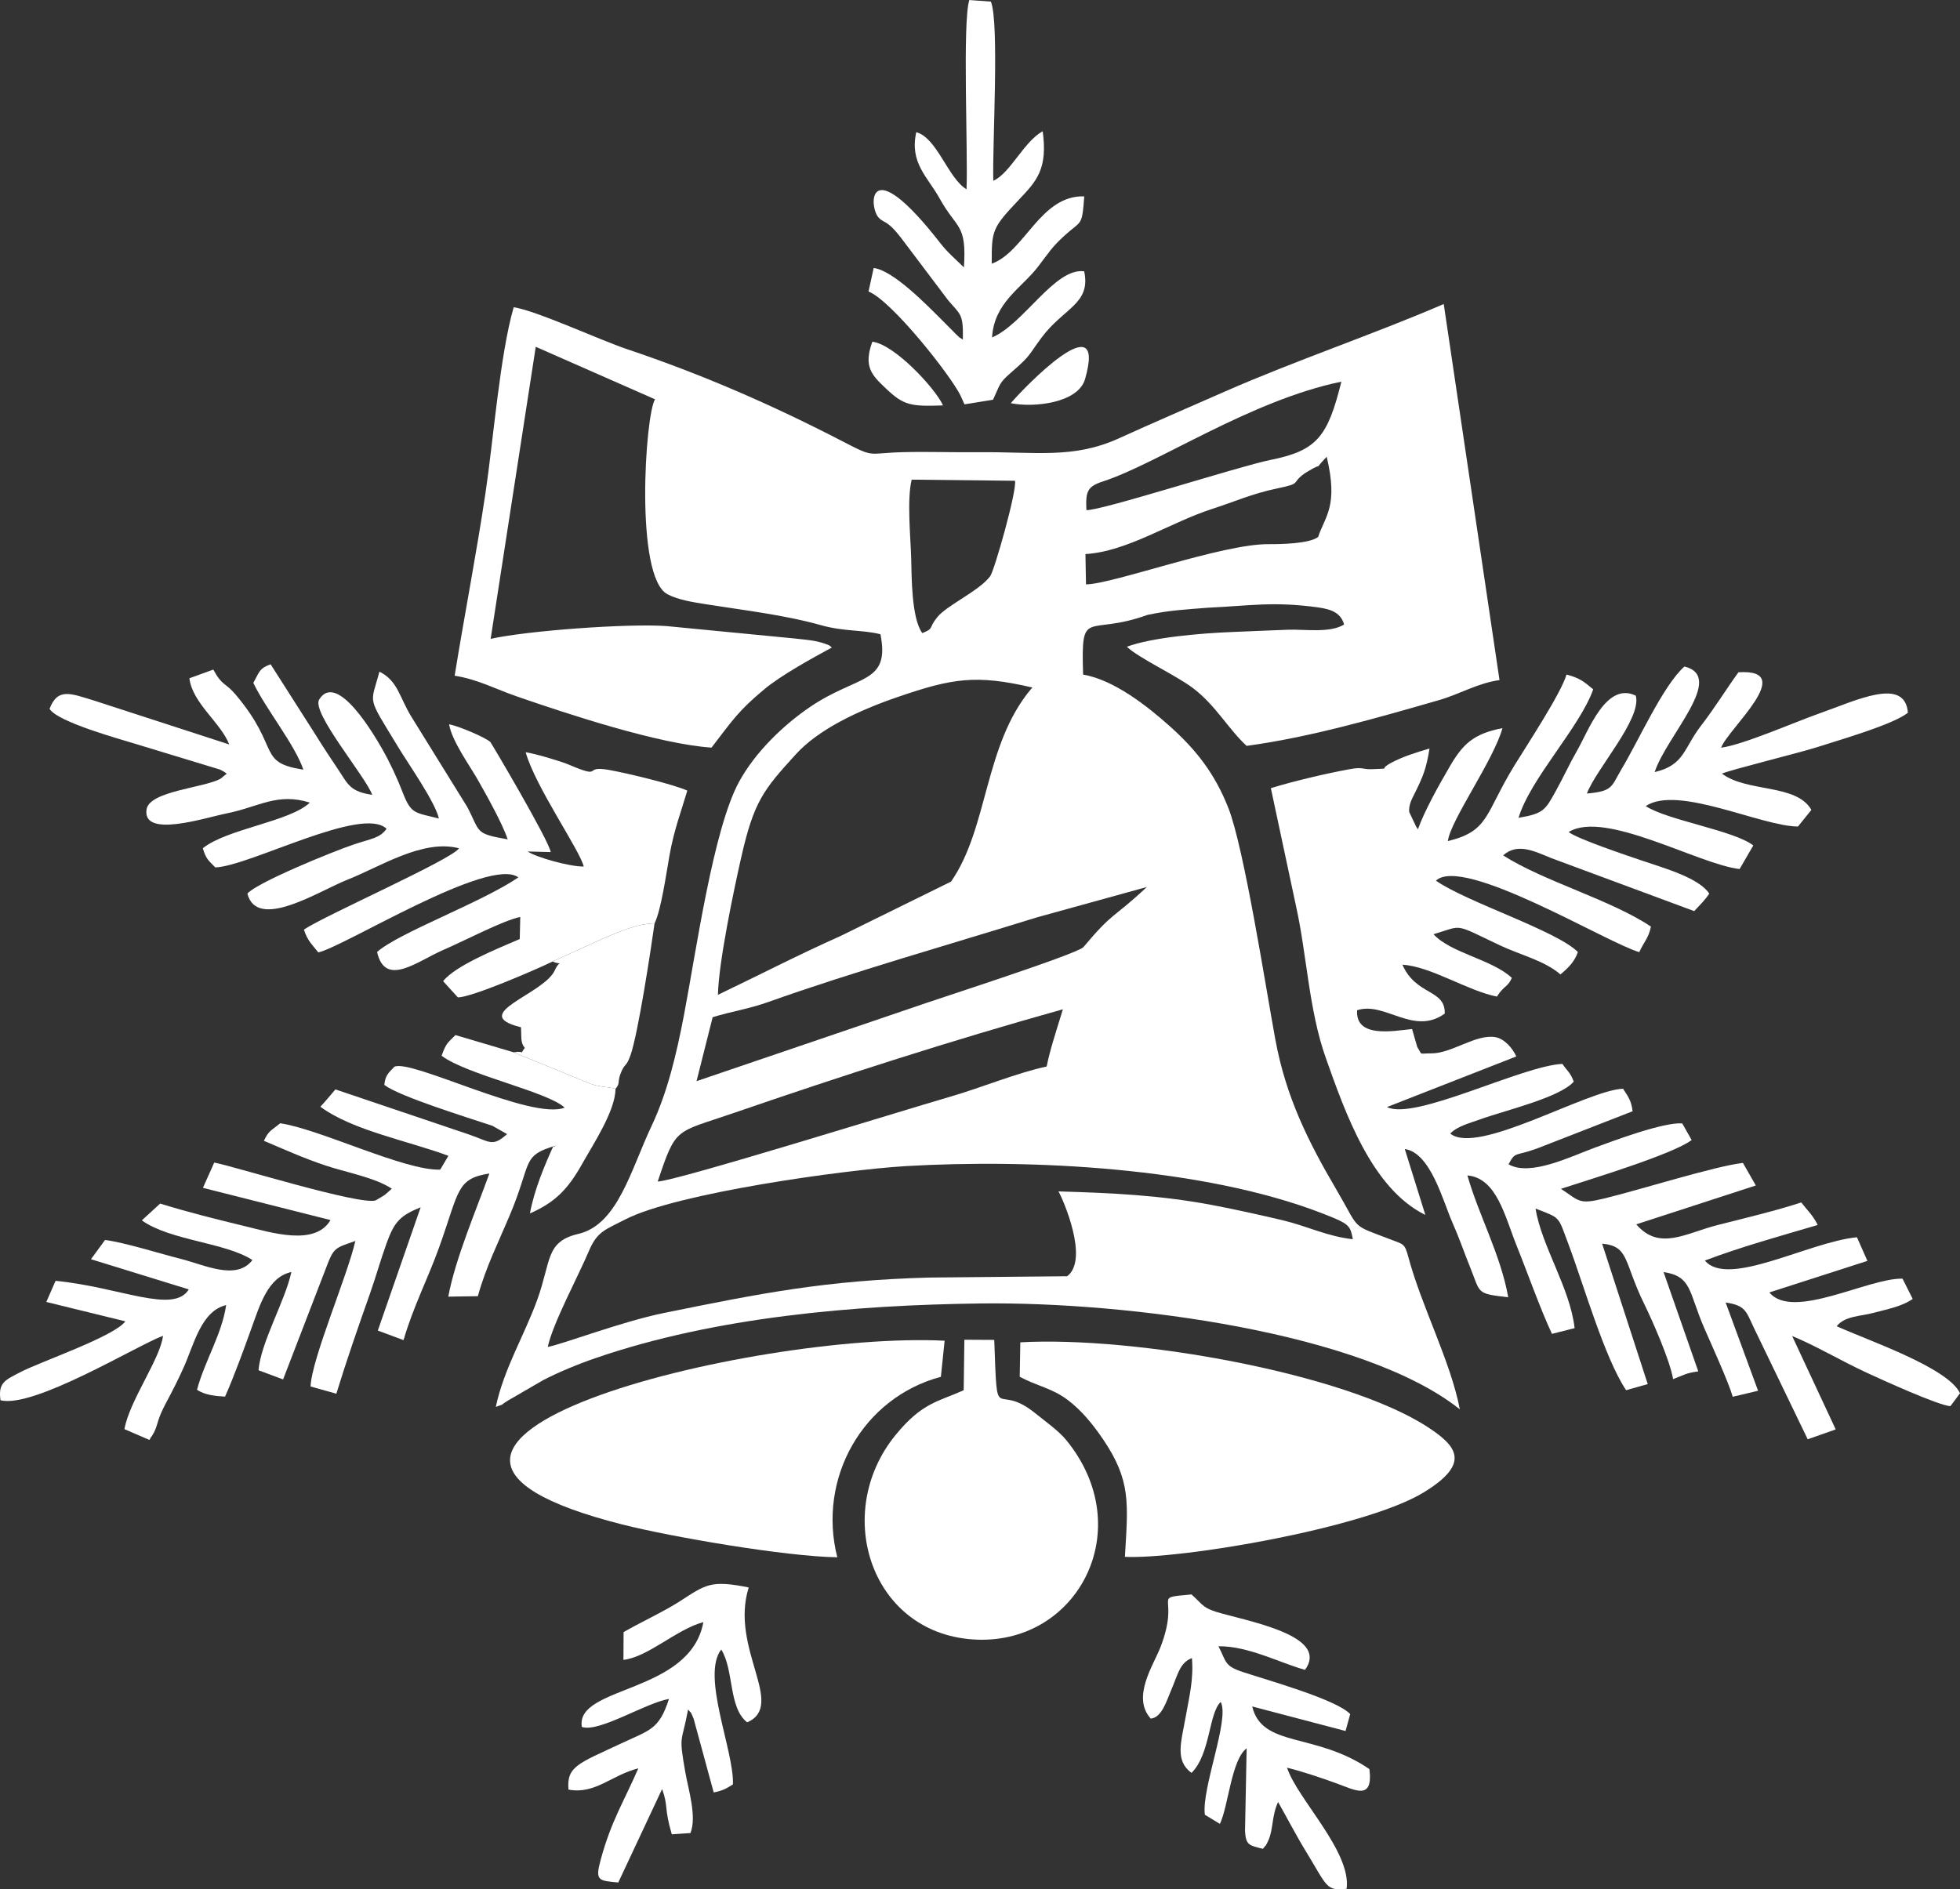
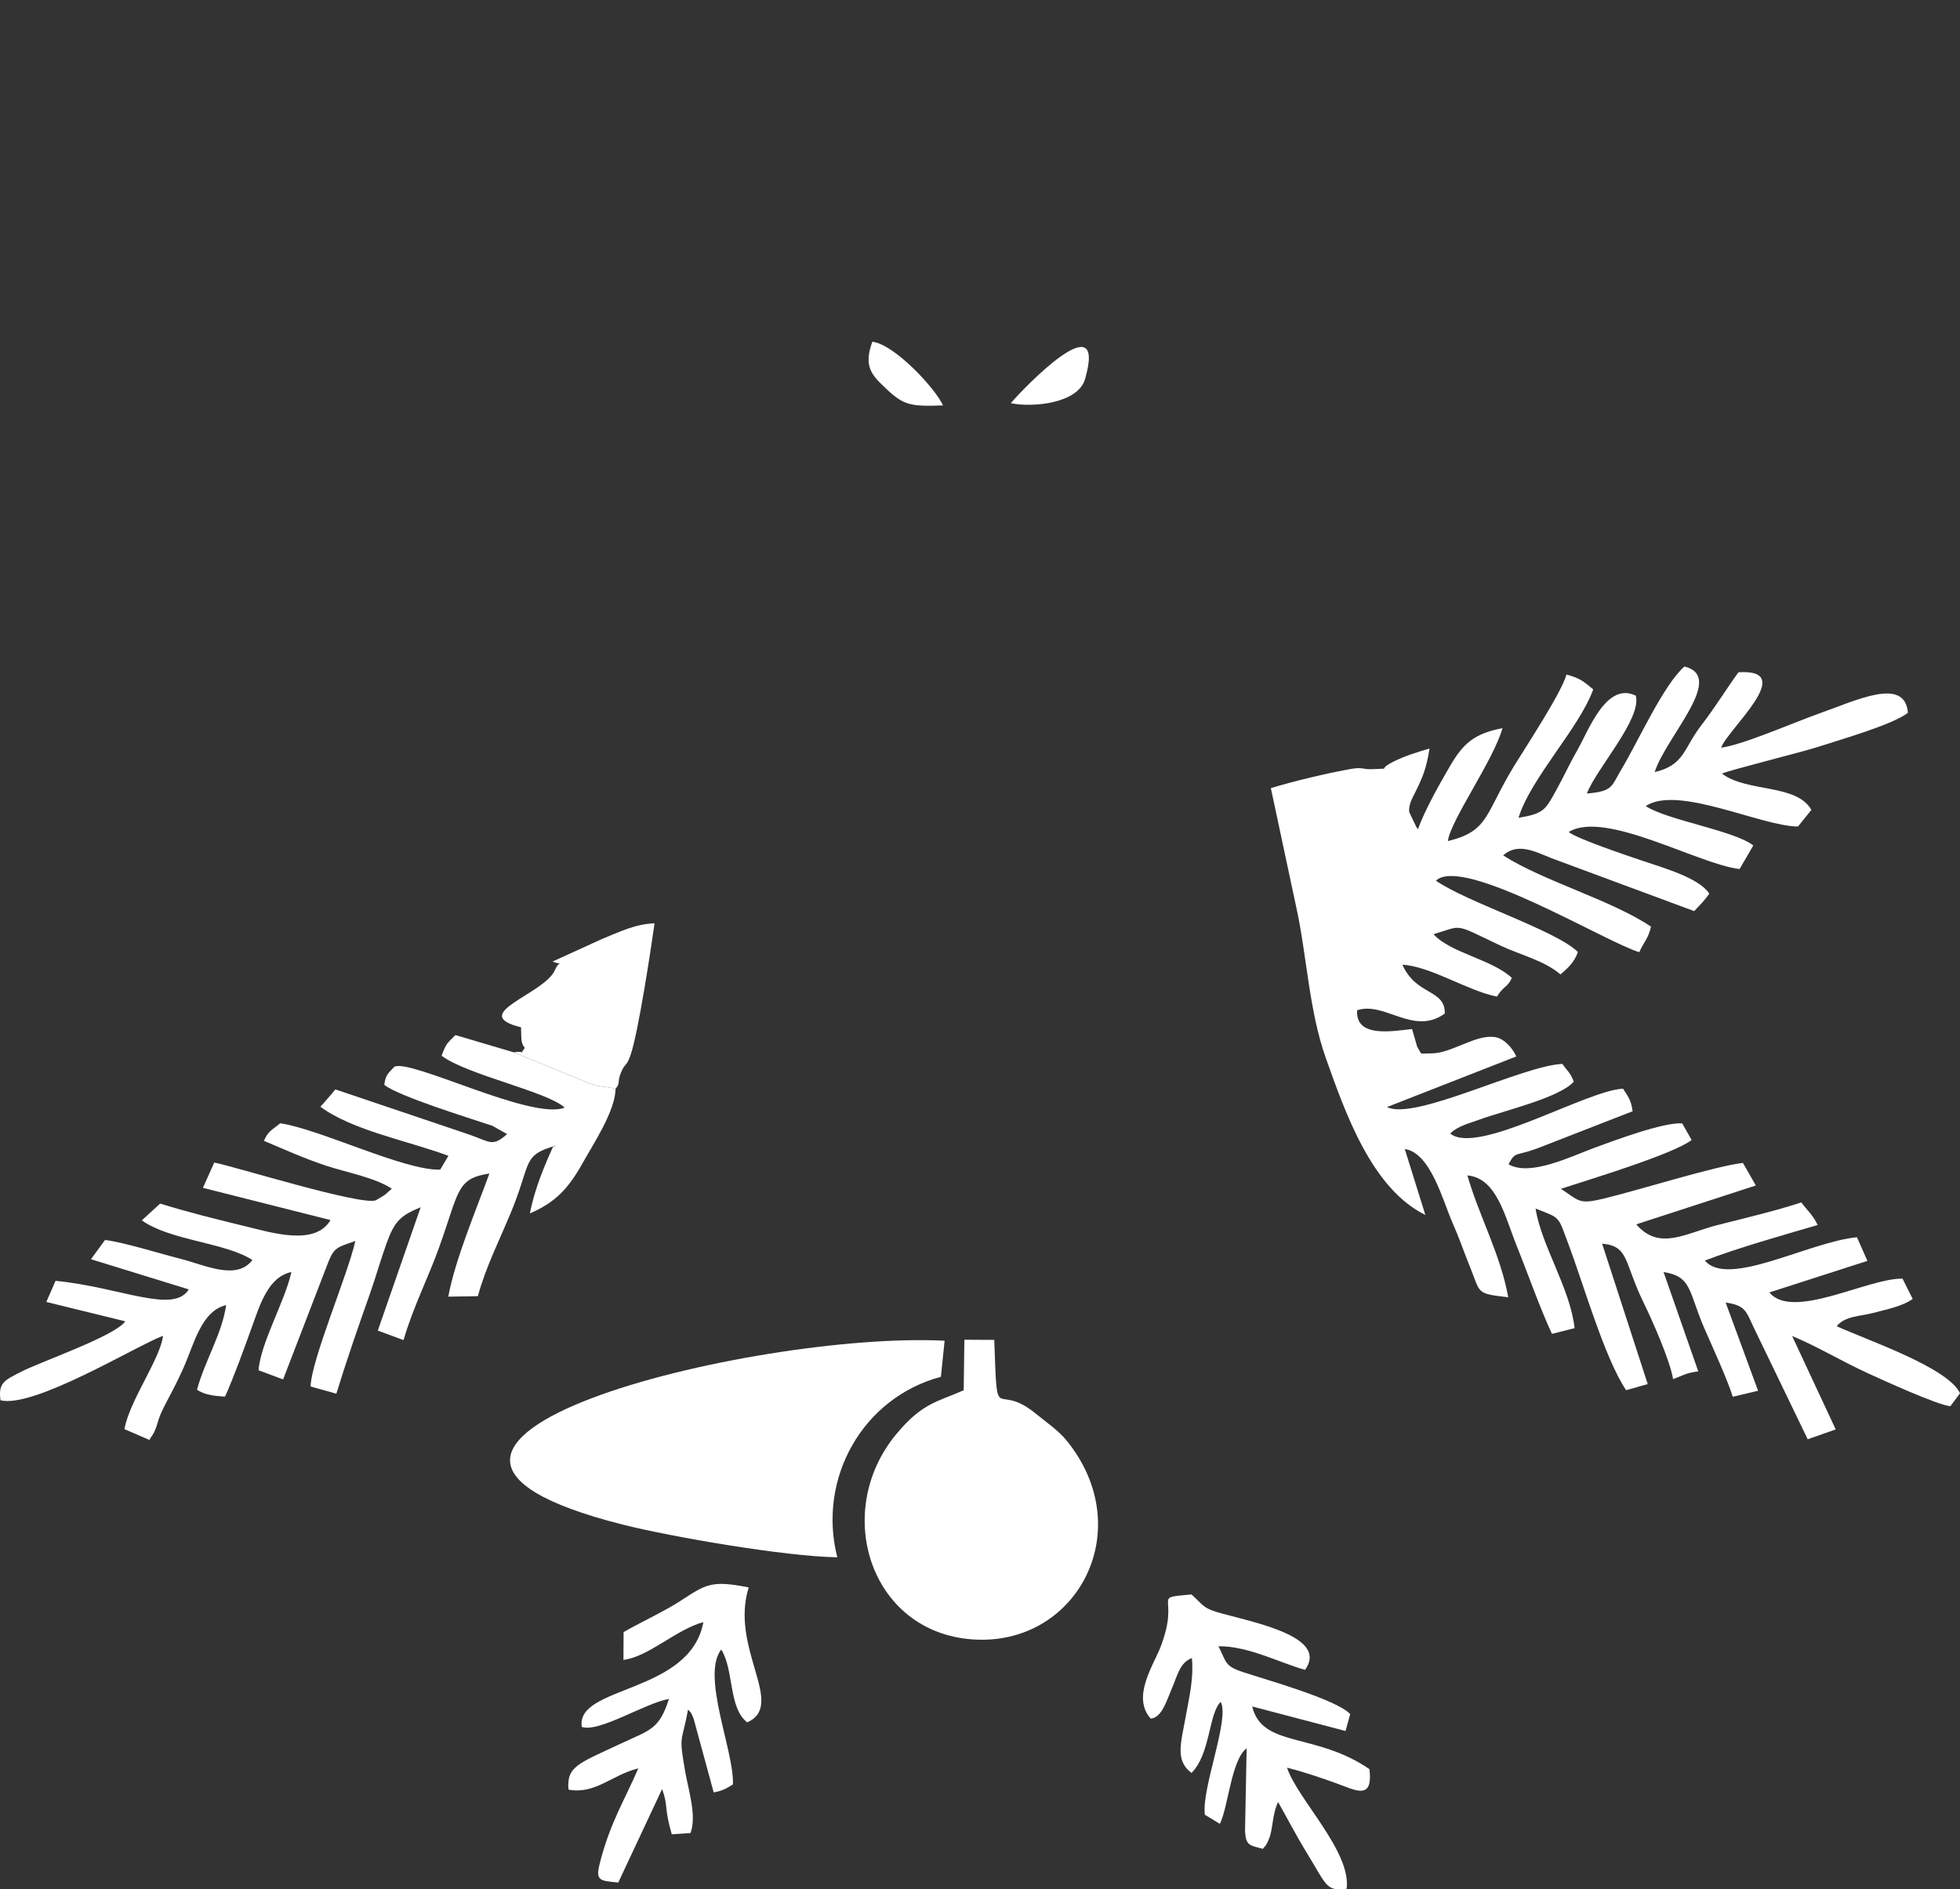
<svg xmlns="http://www.w3.org/2000/svg" xml:space="preserve" width="159.925mm" height="154.197mm" version="1.1" style="shape-rendering:geometricPrecision; text-rendering:geometricPrecision; image-rendering:optimizeQuality; fill-rule:evenodd; clip-rule:evenodd" viewBox="0 0 3066.63 2956.79">
  <rect x="0" y="0" width="3066.63" height="2956.79" fill="#333333" stroke="none" />
  <defs>
    <style type="text/css"> .fil0 {fill:white} </style>
  </defs>
  <g id="Слой_x0020_1">
-     <path class="fil0" d="M803.72 480.82c-21.38,73.68 -31.87,208.2 -44.02,289.99 -14.25,95.9 -33.04,191.79 -48.34,286.66 36,5.68 64.08,20.91 96.83,32.25 81.23,28.13 222.6,74.75 305.06,80.26 33.2,-43.28 42.08,-57.41 81.72,-90.6 27.19,-22.77 74.36,-48.5 106.55,-66.04 -5.53,-4.43 -1.88,-2.57 -11.28,-6.13 -4.33,-1.64 -12.08,-3.47 -16.48,-4.26 -9.23,-1.64 -20.45,-2.55 -30.47,-3.74l-200.87 -19.46c-61.56,-4.26 -218.88,7.46 -274.76,20.03l70.57 -457.06 186.66 82.19c-15.34,23.37 -32.25,277.88 19.48,305.1 17.16,9.03 40.64,12.47 60.11,15.58 59.46,9.5 122.42,16.6 180.24,32.85 35.82,10.06 63.83,6.95 92.84,14.12 15.39,78.45 -35.03,62.83 -110.05,113.72 -40.8,27.68 -85.42,70.01 -111.15,117.17 -40.5,74.24 -67.17,265.46 -86.23,365.1 -11.65,60.91 -25.83,120.94 -50.46,173.02 -32.74,69.22 -53.07,155.01 -114.81,169.43 -51.47,12.02 -42.25,42.13 -64.22,102.93 -20.14,55.74 -52.45,108.49 -64.89,167.8 18.3,-6.97 0.79,1.5 19.48,-10.18l54.44 -31.56c24.13,-12.56 54.51,-25.1 82.12,-34.6 187.46,-64.55 406.02,-83.05 602.61,-85.52 230.56,-2.9 598.69,45.32 749.67,165.7 -14.4,-75.11 -59.76,-160.58 -80.64,-238.58 -5.64,-21.07 -7.47,-19.54 -27.62,-27.26 -63.83,-24.45 -46.86,-13.24 -84.82,-77.9 -43.83,-74.66 -78.88,-144.47 -95.56,-234.82 -14.96,-81.04 -48.76,-299.37 -73.47,-362.37 -21.44,-54.65 -51.19,-91.77 -90.9,-127.41 -36.27,-32.55 -88.33,-73.35 -136.43,-81.54 -3.35,-107.32 5.36,-58.92 100.97,-93.45 33.78,-7.13 57.75,-8.28 94.08,-11.17 66.26,-3.09 102.19,-10.16 172.54,-0.53 21.94,3.01 35.92,9.22 40.71,26.8 -21.6,13.71 -62.2,7.28 -86.53,8.13 -29.6,1.04 -59.24,2.44 -89.64,3.64 -46.81,1.85 -124.25,8.31 -163.65,23.02 18.13,17.47 76.68,44.56 103.22,64.57 35.67,26.89 55.48,64.21 84.16,90.56 98.97,-13.36 204.83,-43.9 300.89,-71.57 32.53,-9.37 60.62,-26.67 94.75,-31.37l-87.25 -588.55c-109.19,47.18 -232.28,88.52 -342.9,137.18 -58.29,25.64 -109.87,47.83 -165.51,73.1 -71.51,32.48 -130.05,20.68 -221.14,21.65 -38.97,0.41 -78.02,-1.09 -116.94,-0.07 -56.44,1.48 -42.59,9.76 -93.73,-16.74 -109.53,-56.77 -219.57,-104.86 -337.71,-144.49 -42.03,-14.1 -142.09,-60.4 -177.24,-65.57zm894.57 386.27l0.86 47.45c42.27,-0.44 213.06,-63.5 285.66,-62.96 18.36,0.14 63.66,-0.56 77.57,-11.23 10.28,-31.83 32.12,-47.59 13.39,-125.56 -27.95,29.44 3.75,2.6 -32.56,24.79 -1,0.61 -2.25,1.47 -3.19,2.16 -20.73,15.17 -1.92,14.39 -42.75,22.87 -37.78,7.84 -66.01,20.67 -100.44,31.73 -65.29,20.99 -133.22,66.97 -198.55,70.75zm1.48 -68.84c20.26,2.02 239.67,-68.76 287.52,-78.36 73.46,-14.74 89.93,-36.15 111.44,-122.6 -142.41,29.31 -287.56,128.45 -373,156.1 -25.21,8.16 -27.14,16.37 -25.95,44.86zm-256.7 192.56c19.57,-8.09 8.33,-6.55 23.73,-25.34 15.13,-18.46 66.4,-41.41 82.61,-63.99 6.39,-8.89 41.77,-132.83 38.67,-149.09l-161.62 -1.76c-7.75,30.51 -1.63,91.33 -0.79,123.51 0.72,27.52 0.33,93.67 17.4,116.66zm194.52 678.26c5.6,-27.03 12.31,-46.92 25.41,-89.56 -172.93,48.31 -345.38,103.84 -515.78,162.54 -91.1,31.38 -89.24,20.52 -118.14,106.94 25.68,0.26 380.92,-110.46 457.54,-132.67 48.59,-14.08 105.22,-37.6 150.97,-47.26zm-522.58 -77.15l-25.2 100.06 338.58 -115.25c30.06,-10.88 254.38,-82.66 266.61,-94.39 48.03,-57.3 44.54,-42.86 99.33,-94.21l-171.88 47.5c-134.93,41.85 -291.59,86.49 -420.76,132.59 -30.85,11.01 -57.1,14.49 -86.68,23.7zm8.27 -35.07c68.55,-32.83 124.22,-61.85 192.63,-92.43l172.12 -84.75c58.55,-84.26 51.48,-213.31 125.11,-301.38 0.38,-0.44 1.66,-1.4 2.09,-2.36 -88.03,-20.51 -124.94,-14.58 -210.55,14.81 -62.06,21.31 -123.76,50.5 -159.44,89.63 -51.38,56.34 -65.85,74.19 -85.84,162.78 -11.7,51.88 -35.06,163.14 -36.12,213.69zm-266.24 551.05c24.29,-4.52 115.37,-39.59 181.47,-53.06 153.58,-31.28 253.49,-50.99 414.55,-55.49l216.61 -2.08c35.06,-26.32 -7.06,-121.01 -12.61,-131.06 -0.1,-0.18 -1.11,-1.09 -0.88,-1.69 84.61,2.46 160.2,5.94 243.51,21.91 34.84,6.68 73.08,15.17 107.1,23.23 38.17,9.05 70.36,25.52 109.88,29.65 -4.46,-21.48 -3.94,-23.41 -47.65,-40.38 -186.47,-72.39 -457.51,-85.35 -651.38,-74.02 -95.13,5.56 -358.96,42.12 -439.09,83.36 -31.72,16.32 -44.19,18.74 -57.19,49.59 -16.39,38.9 -56.56,113.32 -64.33,150.03z" />
    <path class="fil0" d="M2482.86 1241.88c14.22,-38.28 86.23,-116.96 76.54,-153.16 -46.21,-22.67 -73.86,54.57 -91.87,85.97 -12.54,21.85 -20.64,40.37 -33.25,63.09 -16.52,29.75 -18.84,35.45 -58.39,42.09 18.81,-61.93 95.55,-141.12 116.88,-201.04 -14.96,-12.46 -21.09,-17.7 -41.79,-23.2 -8.2,29.02 -63.04,112.13 -81.69,142.61 -46.42,75.84 -39.13,102.33 -103.93,118.02 3.98,-32.46 71.45,-126.27 85.41,-176.75 -45.23,8.77 -61.85,24.74 -82.17,59.55 -17.11,29.32 -39.92,69.87 -50.14,98.89 -0.73,-1.04 -1.87,-3.9 -2.19,-3.12l-11.42 -24.08c-1.03,-11.42 4.26,-20.41 9.13,-30.24 12.44,-25.1 17.76,-38.04 22.63,-69.07 -20.54,5.97 -42.19,12.77 -59.92,22.33 -21.87,11.79 2.27,8.23 -28.09,9.89 -18.74,1.03 -14.28,-4.09 -37.47,0.18 -37.64,6.93 -86.57,18.53 -122.74,29.58l39.32 184.36c16.91,75.44 19.95,162.55 46.58,237.71 30.72,86.69 72.1,204.76 155.81,245.83l-32.17 -103.13c40.53,5.88 59.47,81.1 74.6,115.22 10.86,24.48 17.69,45.27 27.48,69.39 16.87,41.58 8.72,41.56 59.77,47.36 -11.75,-66.51 -46.6,-129.44 -63.87,-190.67 46.18,4.09 58.8,64.82 77.33,110.74 17.08,42.34 36.37,97.48 54.98,137.25l35.43 -8.99c-7.19,-63.23 -51.85,-128.55 -61.08,-187.08 39.89,15.29 34.85,11.76 50.89,54.24 24.04,63.63 56.68,178.86 90.74,229.97l33.86 -9.57 -71.36 -219.78c42.69,4.01 33.52,28.45 65.66,93.96 13.02,26.54 40.38,88.44 45.39,118.04 18.32,-6.84 18.98,-9.22 39.36,-12.14l-54.28 -155.4c44.55,6.67 39.09,31.09 63.62,87.58 11.74,27.03 37.52,83.33 44.62,107.58l39.63 -9.4 -50.74 -138.11c30.61,4.53 31.74,13.06 43.71,38.64l84.68 175.38 43.82 -15.41 -68.19 -146.17c37.09,15.17 76.26,38.76 116.88,57.52 23.81,11 112.02,51.21 130.76,52.26l15.03 -20.2c-18.89,-40.36 -144.48,-82.78 -192.98,-104.91 13.18,-16.36 37.17,-15.32 58.15,-21.04 19.11,-5.21 43.81,-9.61 60.8,-21.67l-15.92 -31.72c-53.58,-1.28 -171.98,65.84 -208.32,21.57l153.37 -49.38 -16.35 -36.98c-75.22,7.17 -201.77,79.7 -237.94,36.45 54.76,-20.86 120.34,-39.14 176.52,-55.64 -7.32,-15.27 -17.13,-23.98 -25.74,-35.31 -37.81,12.52 -89.03,24.8 -130.74,35.34 -49.89,12.61 -91.19,41.02 -127.38,-1.05l187.06 -60.82 -20.2 -35.31c-43.96,5.02 -160.16,41.94 -217.97,55.89 -39.14,9.44 -37.9,3.59 -66.75,-15.37 44.97,-14.68 174.78,-53.89 204.5,-76.32l-14.74 -26.09c-29.64,-1.97 -106.59,26.93 -136.94,38.08 -37.31,13.71 -101.07,45.55 -134.83,25.96 11.29,-20.94 9.63,-11.89 44.84,-24.81l149.3 -58.18c-2.09,-17.95 -8.26,-24.49 -14.98,-35.31 -57.33,2.55 -227.95,105 -270.35,70.19 11.08,-11.57 31.25,-16.54 45.37,-21.72 38.16,-14 125.65,-34.17 147.84,-59.47 -5.2,-14.58 -10.49,-16.92 -17.71,-27.8 -63.51,2.86 -231.21,89.35 -274.46,67.52l202.29 -79.18c-5.85,-13.22 -18.82,-27.67 -32.41,-30.15 -30.4,-5.56 -68.65,25.63 -100.69,25.35 -20.57,-0.18 -12.92,3.84 -21.8,-9.9l-8.18 -28.24c-30.65,3.27 -88.68,14.38 -85.97,-29.35 43.18,-14.46 88.17,40.55 137.12,5.19 1.11,-38.57 -44.92,-27.8 -66.2,-76.44 44.06,2.36 102.29,41.01 147.83,49.84 10.97,-17.4 16.59,-14.13 23.37,-29.21 -30.75,-28.93 -95.79,-38.9 -122.56,-68.36 47.16,-14.02 29.98,-17.64 103.76,17.33 31.7,15.03 69.91,23.93 94.77,45.54 12.23,-9.96 22.57,-20.43 27.32,-35.1 -33.98,-33.7 -173.72,-77.85 -222.11,-111.63 42.57,-39.88 267.61,97.36 318.21,111.9 6.93,-15.84 14.44,-21.58 18.25,-39.99 -62.96,-42.11 -168.38,-71.1 -231.28,-111.47 22.79,-20.32 49.33,-6.18 75.58,4.38l223.35 82.85c8.96,-9.68 16.54,-16.73 23.58,-27.37 -15.88,-24.37 -69.49,-39.63 -104.1,-51.28 -23.22,-7.82 -103.2,-34.67 -115.87,-45.13 56.49,-35.08 203.55,50.87 267.43,57.93l21.41 -36.88c-29.68,-23.43 -134.57,-39.42 -168.31,-61.64 50.09,-33.47 180.7,31.76 238.24,31.98l20.96 -26c-23.46,-41.28 -100.13,-26.97 -139.88,-56.72 8.47,-4.74 124.66,-33.58 148.37,-41.31 34.92,-11.37 117.94,-34.82 142.55,-53.97 -4.61,-57.25 -81.15,-19.12 -139.22,1.28 -38.22,13.43 -117.85,48.61 -153.08,53.39 11.13,-29.93 120.56,-123.99 27.16,-118.04 -17.92,24.55 -36.43,54.92 -58.33,83.27 -27.52,35.61 -26,62.08 -72.78,72.94 18.58,-56.82 112.02,-149.08 46.65,-165.2 -32.71,28.37 -72.09,116.58 -98.4,160.45 -16.27,27.13 -12.7,34.7 -54.26,38.31z" />
-     <path class="fil0" d="M864.64 1504.72l77.49 -35.31c26.08,-10.78 52.52,-23.56 82.01,-24.42 10.45,-21.38 18.11,-77.17 23.51,-107.19 7.15,-39.81 18.26,-68.38 27.73,-100.52 -20.95,-9.69 -95.85,-27.79 -123.88,-32.6 -40.67,-6.98 -5.69,15.59 -61.56,-8.06 -13.47,-5.7 -53,-17.28 -67.45,-19.41 14.57,53 85.3,154.23 90.84,178.88 -21.49,0.47 -74.74,-14.56 -87.73,-23.54l36.03 0.92c-2.45,-17.72 -93.27,-171.31 -94.46,-172.35 -8.54,-7.49 -49.85,-24.97 -64.52,-27.65 4.39,26.36 32.22,64.44 45.26,87.48 12.69,22.42 37.94,67.17 46.43,92.61 -52.23,-9.2 -42.25,-10.58 -63.15,-50.52l-87.32 -141.03c-18.81,-30.17 -21.11,-56.56 -50.25,-70.89 -13.92,53.25 -20.48,35.72 29.08,117.51 16.34,26.97 58.14,86.32 64.01,112.35 -36.51,-9.5 -43.18,-6.17 -55.97,-39.2 -9.54,-24.65 -20.4,-47.96 -32.44,-69.08 -10.59,-18.58 -70.64,-123.61 -98.9,-77.99 -12.59,20.33 72.33,120.04 83.01,149.18 -34.45,-5.1 -37.69,-16.03 -52.57,-38.51 -12.77,-19.28 -23.02,-34.32 -35.89,-55.18l-70.51 -110.58c-17.46,6.24 -16.96,10.65 -27.09,29.07 19.79,41.33 64.67,95.96 78.31,135.81 -73.16,-11.36 -35.02,-33.14 -105.62,-117.07 -16.68,-19.83 -21.24,-13.38 -35.26,-39.56l-37.49 13.6c4.97,39.23 48.69,68.83 62.38,103.57l-211.75 -68.76c-35.57,-10.67 -56.53,-20.79 -69.38,13 12.24,20.67 111.44,47.69 133.79,54.66l132.41 40.26c6.48,3.04 8.14,4.44 11.04,6.57l-9.5 7.71c-24.57,14.39 -111.44,19.23 -115.96,48.11 -7.16,45.8 91.98,13.03 124.31,6.59 51.65,-10.29 79.82,-33.21 131.16,-17.13 -31.45,29.98 -129.45,40.86 -167.45,71.43 5.03,16.9 8.37,18.59 19.56,30.03 54.08,-2.11 230.05,-97.31 267.93,-60.48 -10.53,14.77 -24.1,15.41 -50.85,24.38 -34.23,11.49 -152.93,60.22 -166.9,77.1 15.3,59.09 113.37,-4.93 156.44,-21.76 50.43,-19.71 117.86,-64.12 174.69,-49.19 -10.63,17.27 -210.77,105.46 -242.69,127.22 5.5,17.7 13.37,23.84 22.5,35.71 39.79,-8.51 268.09,-151.27 312.99,-117.35 -58.14,39.56 -187.42,86.64 -221.01,116.71 12.72,56.4 63.5,13.97 103.8,-3.32 31.59,-13.55 93.4,-46.08 120.21,-51.54l-0.81 34.58c-34.51,14.9 -100.73,41.48 -119.9,65.94l23.06 25.31c20.99,0.4 123.37,-43.86 148.27,-56.09z" />
    <path class="fil0" d="M963.01 1704.04c-10.03,-3.4 -23.57,-2.36 -39,-7.87l-120.26 -49.31 -91.2 -27c-12.51,12.57 -14.66,12.92 -21.61,32.36 39.38,29.79 165.89,56.17 192.52,81.19 -51.29,20.45 -240.43,-76.63 -266.45,-63.97 -8.02,9 -14.06,11.93 -15.71,28.45 23.94,18.15 128.16,50.33 169.06,63.93l23.06 13c-23.72,20.94 -26.16,11.93 -61.58,-0.03l-207.06 -69.91c-7.79,9.15 -15.36,18.36 -23.51,27.11 50,37.11 136.45,53.1 200.3,76.83l-12.8 21.59c-55.08,2.16 -189.36,-63.83 -250.4,-72.5 -13.58,11.25 -18.31,11.58 -25.47,27.43 28.79,12.06 60.3,26.61 96.77,38.76 32.32,10.77 76.56,18.54 103.39,36.17l-8.96 7.94c-0.83,0.66 -2.1,1.76 -3.04,2.45 -0.12,0.09 -13.18,7.88 -13.21,7.89 -24.44,8.25 -223.28,-53.89 -252.68,-59.16l-17.67 39.54 199.61 50.42c-24.05,41.35 -93.03,19.42 -132.51,9.92 -43.72,-10.53 -91.76,-22.53 -133.99,-35.73l-28.75 26.31c44.66,31.78 130.94,34.55 173.06,62.06 -24.95,32.78 -74.9,7.6 -111.93,-1.77 -34.23,-8.66 -86.68,-25.35 -118.63,-29.65l-22.02 30.16 153.03 47.22c-23.93,39.09 -107.82,-3.73 -208.43,-13.4l-14.46 33.06 123.56 30.29c-16.4,23.56 -134.62,63.81 -165.18,80.05 -21.97,11.67 -34.36,15.6 -30.01,43.55 52.46,12.81 212.77,-85.47 254.17,-100.93 -3.69,35.11 -52.76,102.08 -60.29,146.09l39.14 16.91c1.56,-2.54 2.68,-5.69 3.01,-4.9l4.17 -6.95c7.57,-16.24 3.92,-18.38 19.23,-47.06 9.46,-17.72 18.29,-34.9 26.9,-54.12 16.63,-37.13 27.54,-88.66 66.64,-98.02 -6.35,44.9 -33.34,87.12 -45.58,132.44 12.38,8.47 29.05,9.93 43.87,10.78 14.01,-31.29 29.51,-74.27 41.12,-106.41 13.58,-37.56 26.08,-80.64 62.68,-88.59 -9.68,45.15 -48.2,110.75 -51.38,153.78l38.41 14.31 67.61 -175.5c11.79,-31.08 13.5,-30.03 45.43,-41.16 -12.12,53.82 -68.39,184.42 -70.07,227.72l40.34 11.3c15.43,-50.38 33.91,-103.78 52.16,-155.32 9.58,-27.05 17.01,-54.01 26.35,-79.86 12.49,-34.58 21.61,-43.53 53.4,-56.58l-67.02 192.94 40.25 14.95c14.72,-51 38.48,-97.2 55.71,-145.23 31.76,-88.5 26.71,-107.38 78.59,-115.5 -19.53,54.29 -53.66,134.25 -64.29,192.71l46.25 -0.72c12.63,-45.78 32.29,-84.51 50.69,-128.51 31.82,-76.1 19.66,-89.57 60.17,-103.58 22.66,-7.84 3.78,0.84 7.38,-3.07 -13.71,30.29 -29.67,67.63 -36.79,105.64 40.59,-17.56 60.62,-39.69 82.19,-78.26 16.69,-29.85 51.67,-82.54 51.7,-116.67z" />
-     <path class="fil0" d="M1595.45 2154.59c27.36,14.79 50.08,17.49 75.13,36.32 21.28,16 39.15,37.74 55.25,61.5 44.22,65.24 39.03,100.74 34.21,184.01 87.95,4 376.48,-44.97 467.83,-101.05 73.65,-45.21 52.21,-72.14 4.91,-102.72 -129.05,-83.43 -456.59,-142 -636.38,-131.96l-0.94 53.9z" />
    <path class="fil0" d="M1310.04 2437.11c-31.4,-123.47 39.62,-249.67 162.08,-282.47l5.83 -56.45c-299.8,-15.1 -1007.43,160.2 -504.32,287.58 77.52,19.63 255.47,50.13 336.41,51.34z" />
    <path class="fil0" d="M1507.81 2175.68c-40.33,18.13 -64.68,19.09 -106.08,69.44 -101.44,123.34 -38.22,315.25 127.61,320.9 158.55,5.4 251.64,-174.14 139.11,-312.11 -12.12,-14.85 -32.75,-29.32 -48.9,-42.4 -63.68,-51.54 -58.8,26.82 -63.93,-114.61l-46.76 -0.24 -1.05 79.01z" />
-     <path class="fil0" d="M1512.24 296.2c-29.01,-17.16 -46.03,-80.65 -78.63,-89.31 -10.79,48.19 17.95,70.07 36.69,103.95 26.78,48.41 42.42,38.59 37.86,107.63 -14.14,-13.93 -25.17,-22.87 -36.75,-37.74 -115.29,-148.12 -112.09,-56.79 -96.79,-40.3 9.4,10.14 13.24,1.99 39.16,37.09l69.82 92.53c18.66,22.26 23.89,20.15 22.9,61.38 -8.97,-5.7 -2.95,-1.37 -10.05,-7.76l-23.03 -23.2c-24.81,-24.77 -76.37,-77.51 -106.45,-81.06l-8.07 36.79c35.42,13.75 126.9,128.99 143.6,162.16l6.55 14.4 44.53 -7.19c0.37,-0.77 1.31,-2.55 1.75,-3.51 0.44,-0.95 1.08,-2.51 1.55,-3.56 9.49,-21.17 8.15,-20.77 30.23,-40.04 25.35,-22.12 22.98,-23.65 42,-49.43 35.14,-47.62 78.08,-53.03 67.23,-104.44 -45.91,-6.16 -94.41,82.43 -144.15,103.52 3.23,-54.79 46.09,-77.12 71.82,-110.59 17.02,-22.15 20.94,-30.04 42.1,-49.32 26.06,-23.75 26.8,-12.82 30.34,-60.91 -68.74,-2.06 -93.05,86.85 -144.73,105.39 -0.36,-52.75 0.82,-56.05 43.01,-100.7 27.06,-28.64 44.74,-47.2 36.7,-106.63 -30.16,16.94 -50.71,65.74 -77.26,77.6 -1.79,-53.24 9.72,-248.37 -3.86,-280.46l-33.75 -2.44c-10.94,35.53 -1.83,239.52 -4.32,296.2z" />
    <path class="fil0" d="M1800.48 2689.57c17.43,-1.47 25.1,-28.8 31.75,-44.11 10.86,-25 13.4,-43.25 32.65,-50.63 2.88,33.52 -4.22,60.43 -9.96,93.01 -6.74,38.26 -17.1,67.26 9.32,86.71 29.7,-29.41 26.76,-93.12 45.67,-111.09 14.56,26.46 -30.32,135.49 -24.77,176.58l23.53 14.26c13.29,-27.65 17.97,-100.63 41.84,-118.21l-2.53 129.3c1.26,22.76 6.75,22.5 27.9,27.97 5.11,-6.34 4.56,-3.95 9.07,-14.31 7.22,-16.57 4.94,-38.02 14.75,-58.96 14.56,25.63 27.96,51.87 44.16,78.3 32.29,52.66 30.69,61.77 63.1,57.46 7.63,-58.26 -77.62,-141.11 -93.23,-189.48 25.01,6.17 53.29,15.88 76.84,24.34 29.79,10.7 58.15,27.83 52.04,-22.07 -84.43,-58.09 -167.85,-32.94 -183.41,-98.1l146.05 38.41 7.29 -26.42c-21.29,-22.87 -128.35,-52.79 -167.63,-65.73 -29.66,-9.77 -25.65,-15.65 -38.52,-40.44 46.37,-0.71 96.6,26.25 135.45,36.9 36.09,-49.72 -69.55,-72.06 -128.17,-87.65 -32.6,-8.67 -29.89,-12.82 -49.43,-30.39 -65.76,6.18 -16.24,-0.71 -48.69,82.89 -10.81,27.86 -45.39,78 -15.07,111.43z" />
    <path class="fil0" d="M975.69 2554.2l-0.26 43.45c38.81,-4.44 82.99,-47.87 125.07,-59.08 -20.6,112.65 -200.54,99.09 -190.2,164.01 26.71,9.29 99.07,-37.31 136.37,-43.81 -15.46,48.12 -29.71,48.51 -74.99,69.76 -66.87,31.37 -85.34,35.71 -82.24,72.15 41.88,7.78 67.09,-22.65 109.29,-33.29 -23.18,53.25 -42.31,82.09 -58.87,142.94 -9.03,33.18 -3.65,32.75 27.48,35.75l68.57 -146.26c10.1,27.67 2.63,27.94 15.18,70.84l29.18 -1.99c10.21,-25.66 -3.19,-67.67 -7.95,-94.7 -10.84,-61.54 -5.68,-44.57 4.21,-98.58 5.88,7.09 2.91,0.62 8.78,14.55l31.34 115.16c15.65,-2.99 21.19,-7.19 30.07,-12.56 2.15,-51.95 -50.21,-170.43 -18.24,-211.13 20.18,32.52 11,91.07 40.59,114.02 61.39,-27.19 -27.62,-115.54 2.35,-211.14 -59.22,-11.8 -66.75,-4.87 -107.72,21.65 -24.76,16.03 -64.66,34.53 -88,48.25z" />
    <path class="fil0" d="M864.64 1504.72c17.8,7.6 11.51,-4.64 3.61,13.4 -16.71,38.18 -137.71,68.67 -53.05,89.55 0.82,15.57 -1.07,23.99 5.88,32.24 -9.77,12.92 2.82,3.56 -17.34,6.95l120.26 49.31c15.42,5.51 28.97,4.47 39,7.87 7.94,-9.19 2.55,-10.38 8.21,-24.53 6.72,-16.79 8.31,-8.62 15.18,-27.84 12.1,-33.86 32.64,-170.1 37.75,-206.68 -29.49,0.86 -55.93,13.64 -82.01,24.42l-77.49 35.31z" />
    <path class="fil0" d="M1427.85 2459.31c0.66,-1.16 1.4,-4.4 1.69,-3.62 0.02,0.04 14.64,-31.78 48.92,-48.42l15.51 -6.27c0.85,-0.35 3.13,-1.22 3.84,-1.58 12.14,-6.2 31.03,-41.71 44.59,-53.35 14.57,-12.5 1.44,4.21 11.57,-10.14 25.27,-35.81 13.87,-7.1 19.04,-29.73 8.28,-36.19 10.42,-39.56 4.92,-46.65 -15.25,-19.66 -3.75,-10.87 -7.51,-22.84 -13.13,-41.76 -110.72,-9.58 -149.88,47.62 -42.85,62.58 -37.52,129.97 7.29,174.98z" />
    <path class="fil0" d="M1581.53 630.97c35.18,7.27 105.3,0.07 116.16,-37.7 35.31,-122.82 -97.36,15.23 -116.16,37.7z" />
    <path class="fil0" d="M1475.44 634.46c-11.75,-26.37 -75.95,-95.74 -110.6,-99.67 -14.23,39.52 -0.67,52.35 21.32,73.22 27.68,26.27 38.19,28.3 89.28,26.45z" />
  </g>
</svg>